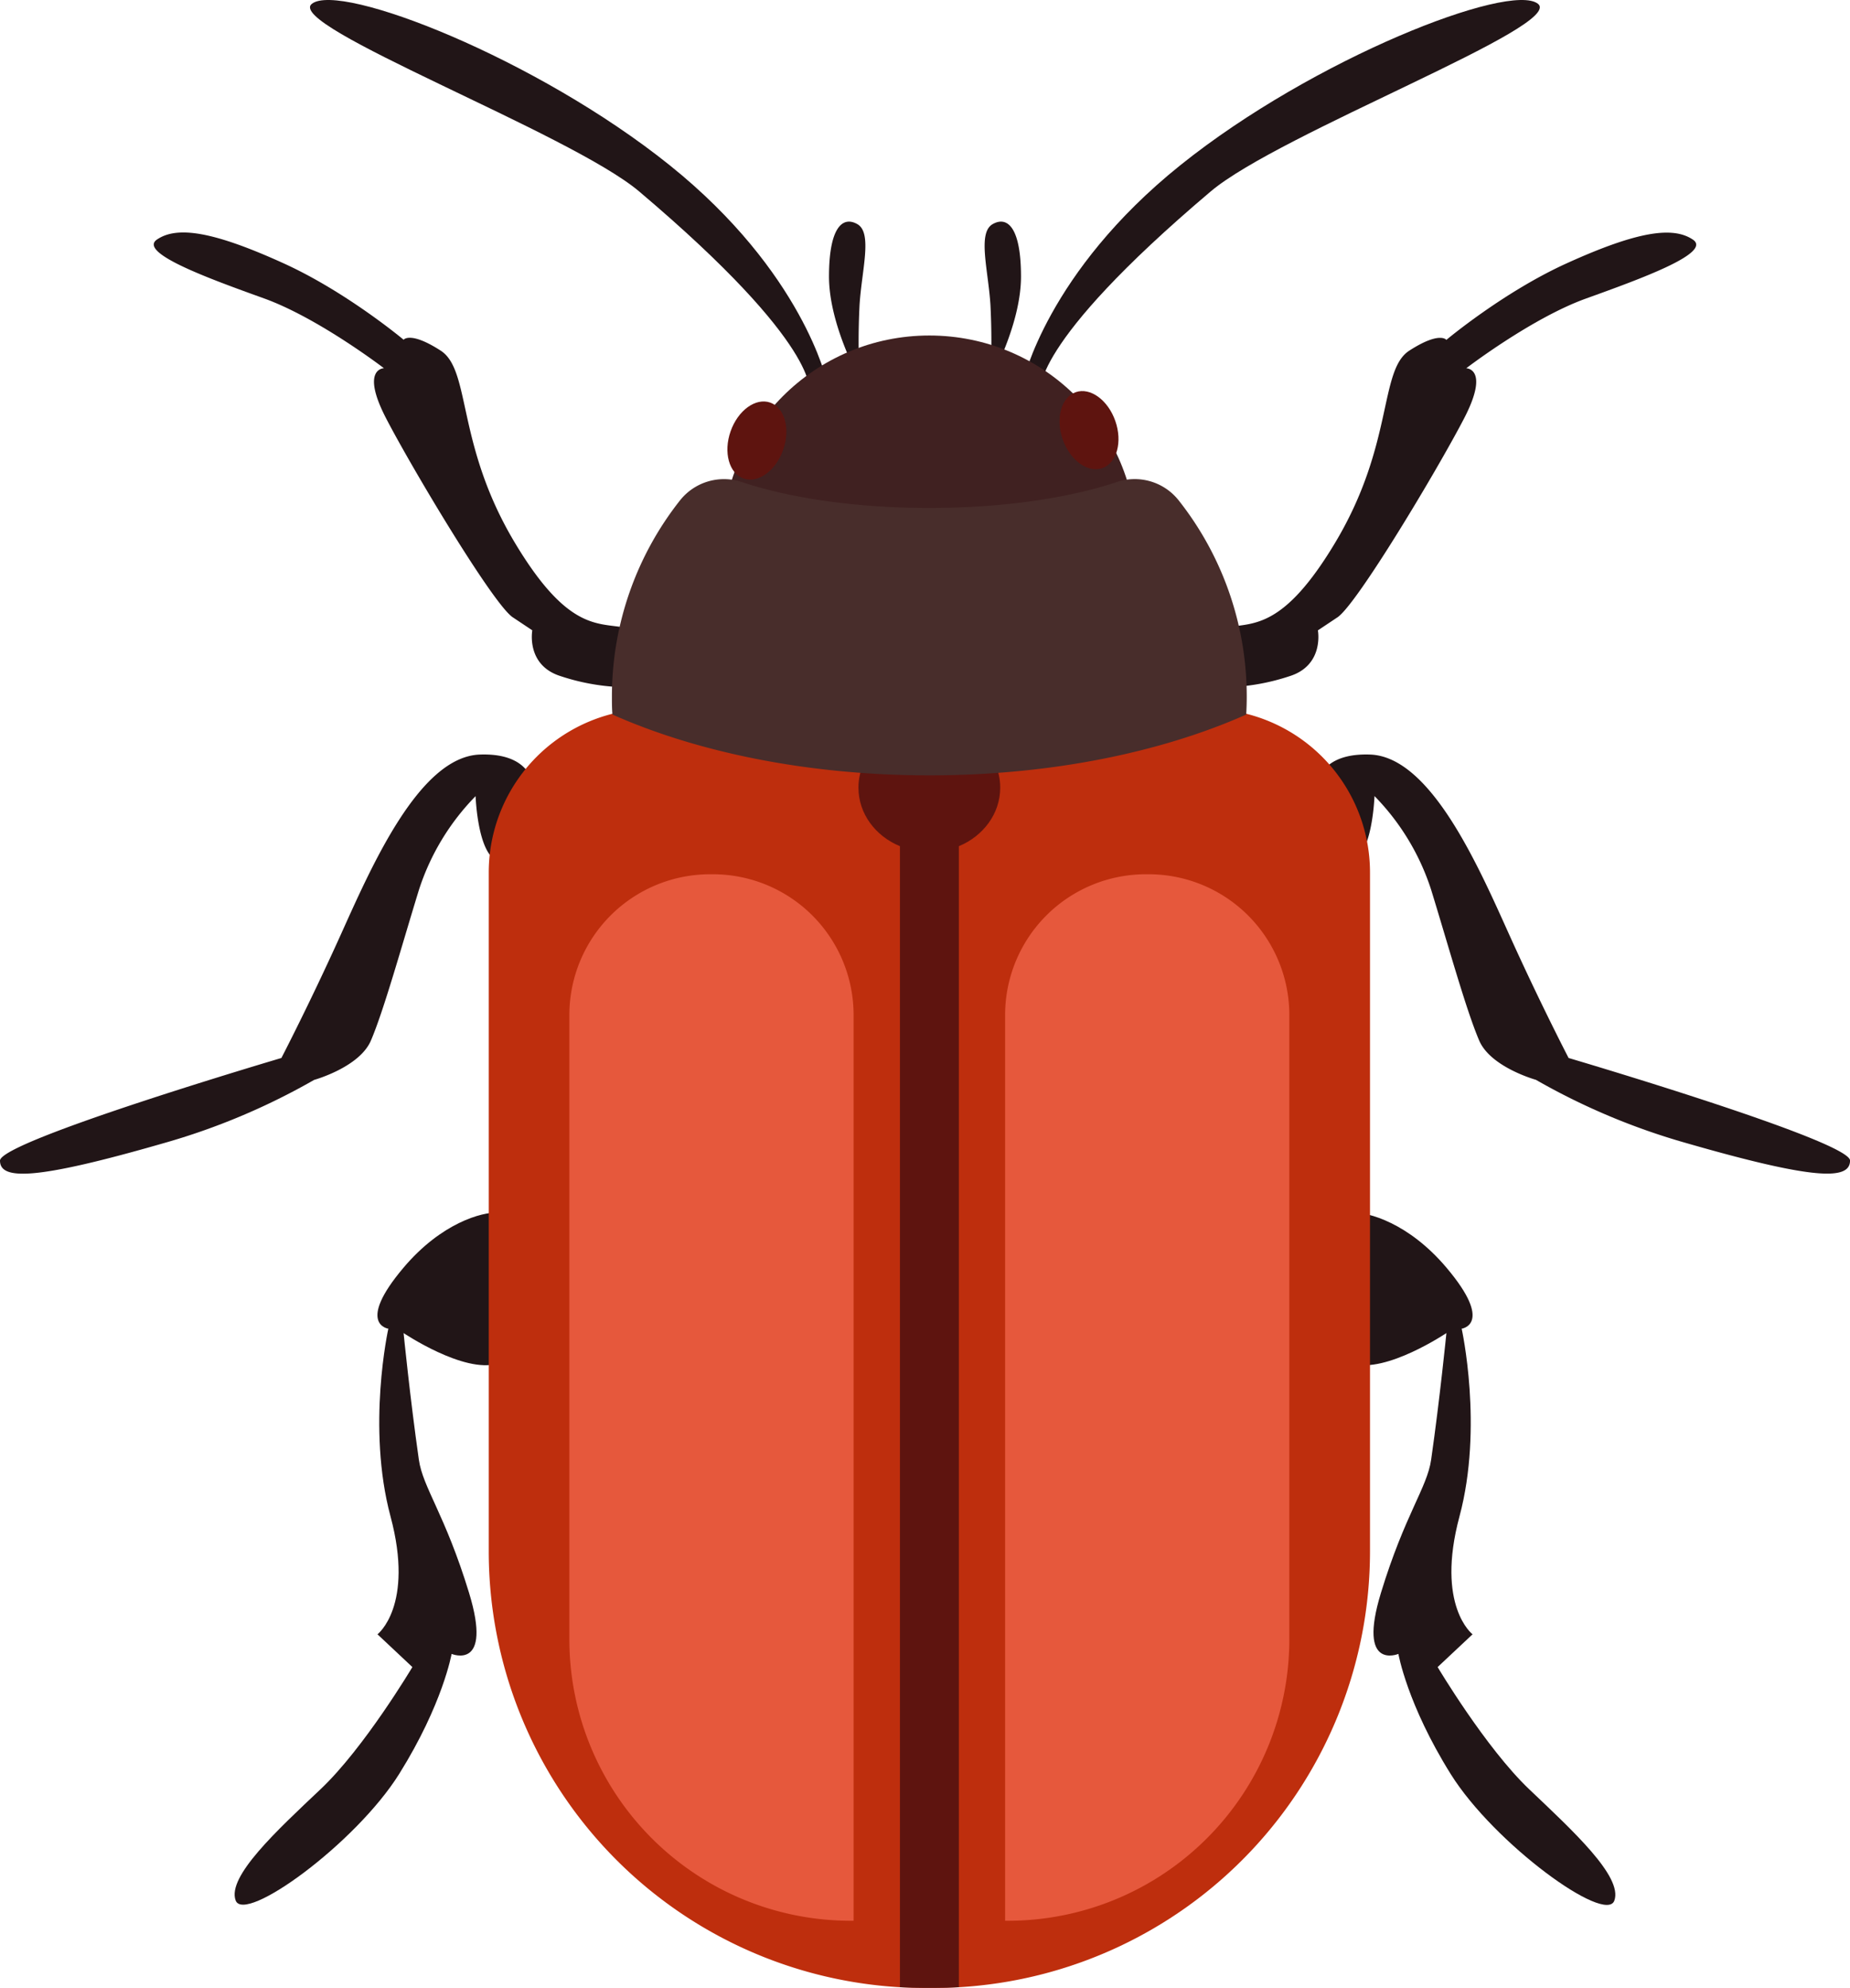
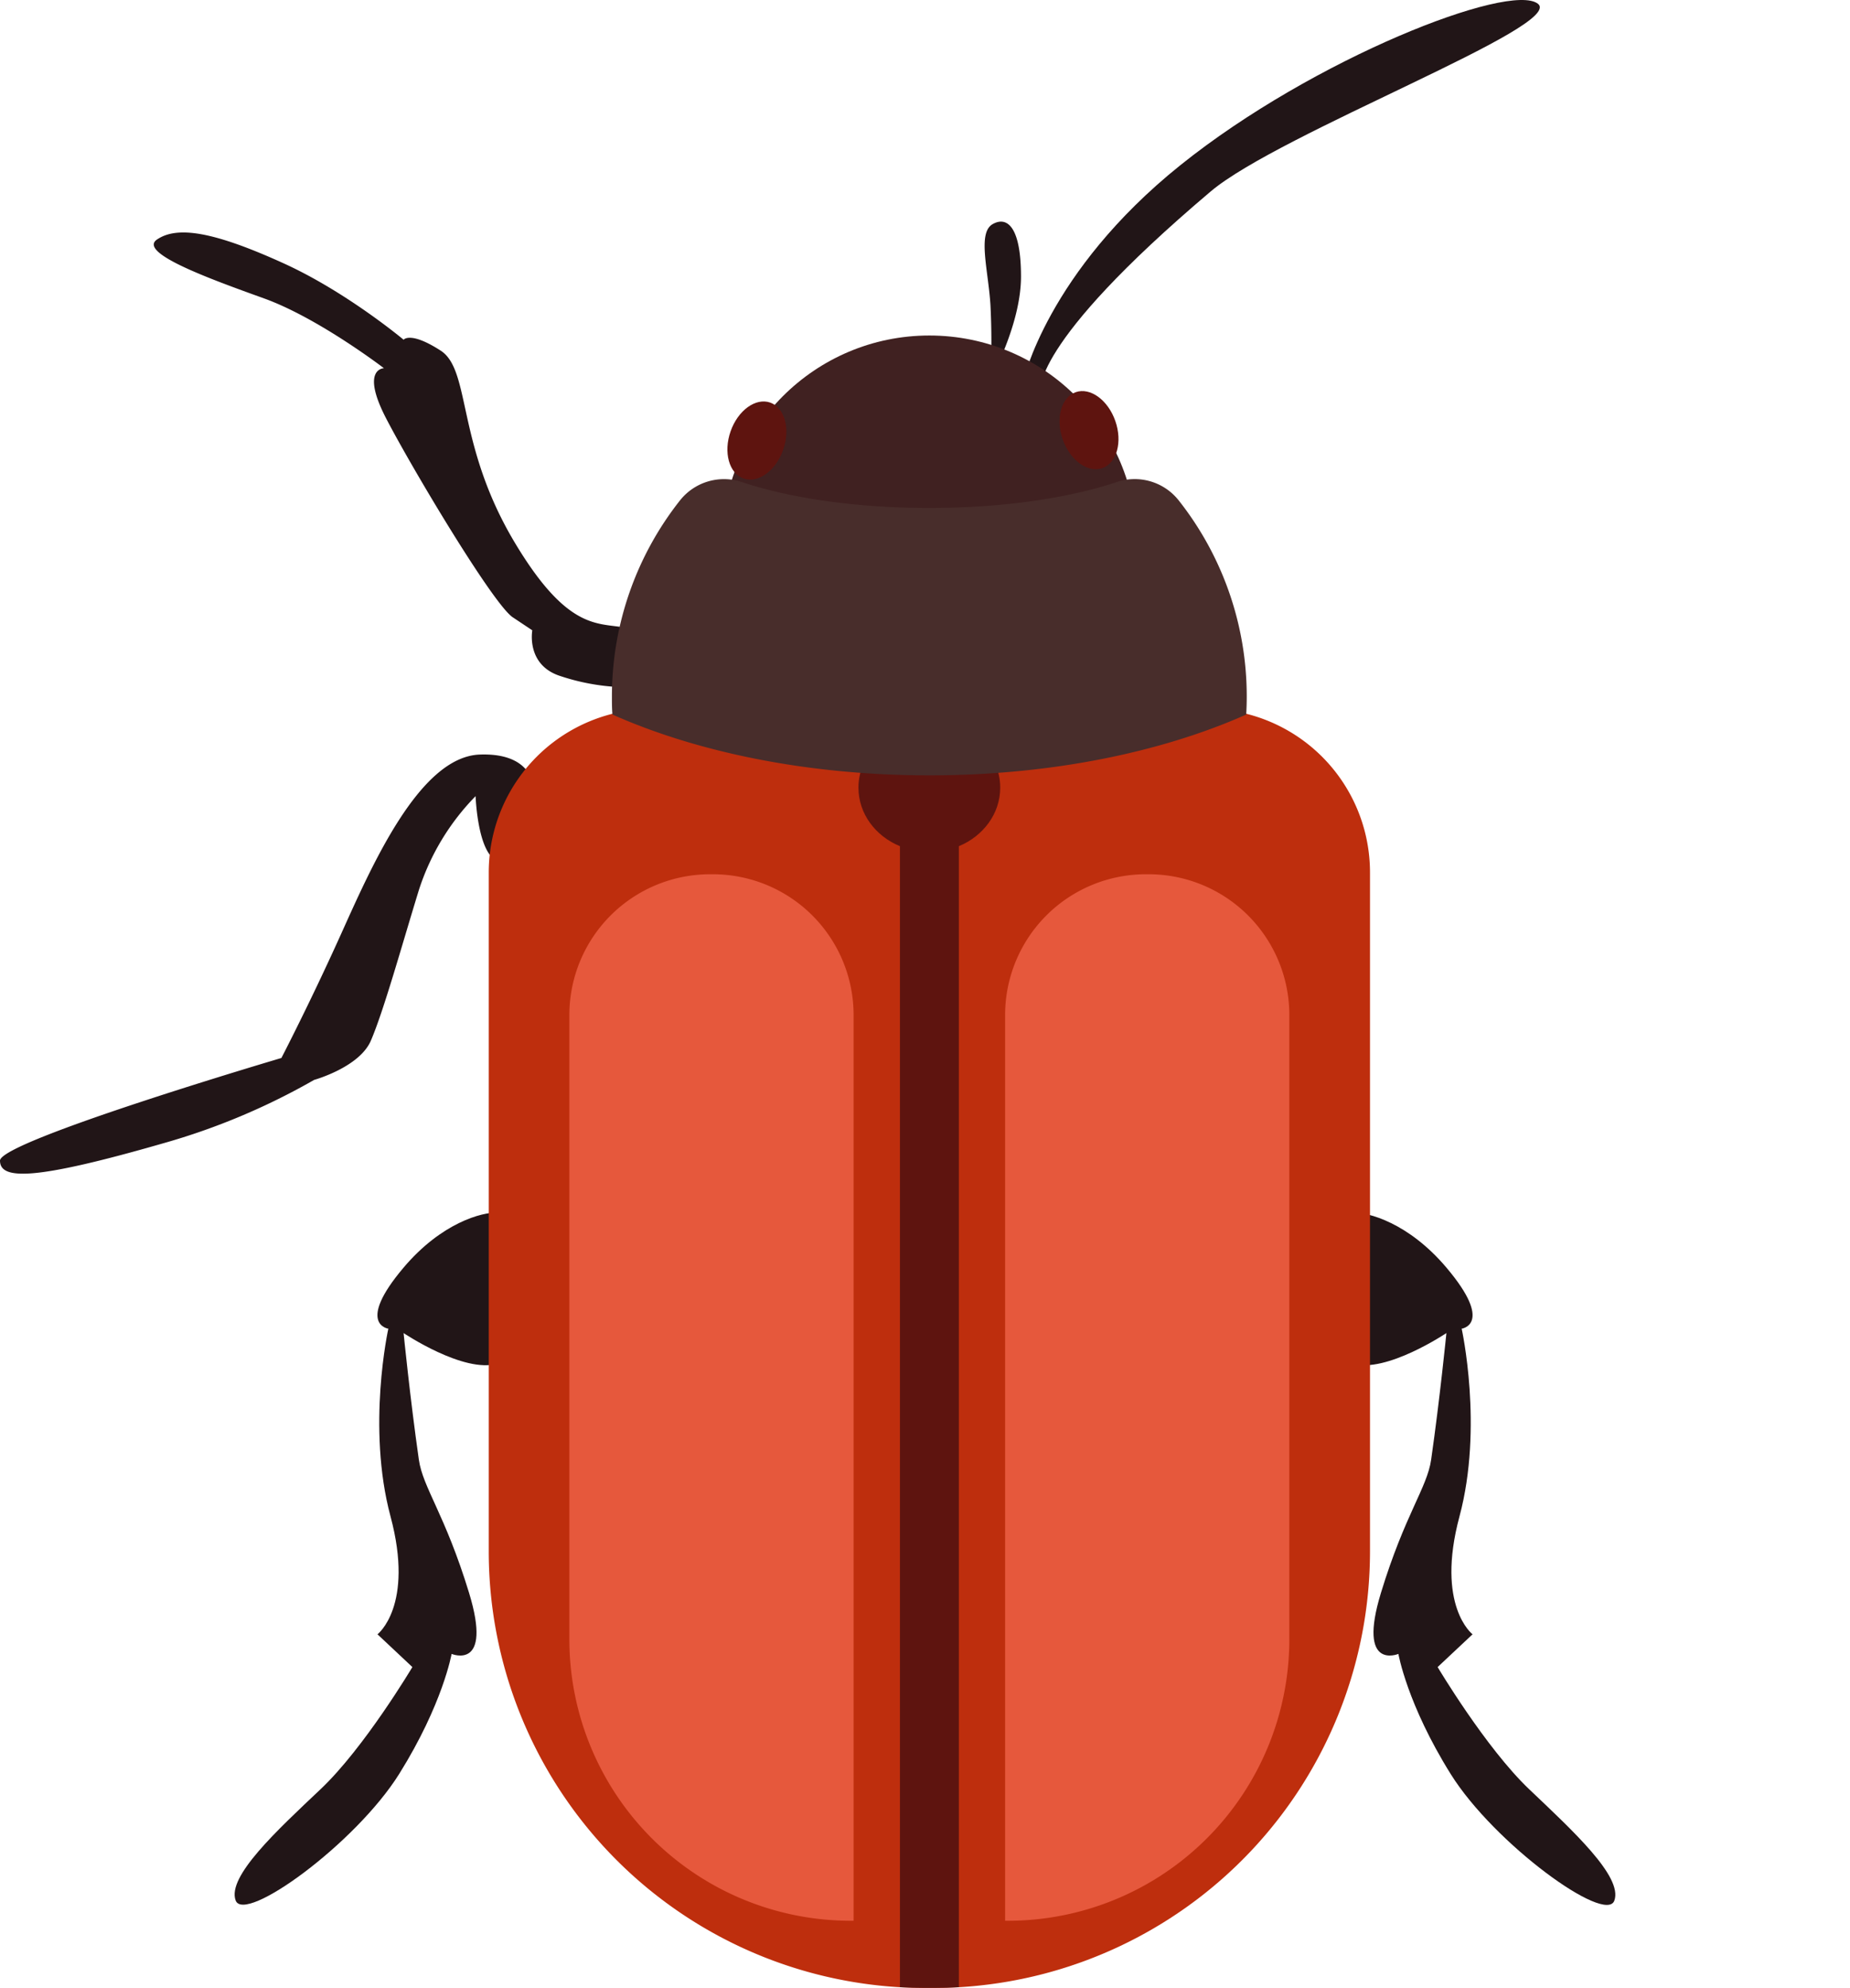
<svg xmlns="http://www.w3.org/2000/svg" width="465.58" height="500" viewBox="0 0 465.58 500">
  <defs>
    <style>
      .cls-1 {
        fill: #211517;
      }

      .cls-2 {
        fill: #be2e0d;
      }

      .cls-3 {
        fill: #5e140f;
      }

      .cls-4 {
        fill: #402121;
      }

      .cls-5 {
        fill: #482d2b;
      }

      .cls-6 {
        fill: #e6583c;
      }
    </style>
  </defs>
  <title>Zabrus tenebrioides</title>
  <g id="Слой_2" data-name="Слой 2">
    <g id="set_insect">
      <g>
        <path class="cls-1" d="M126.83,305.65c0-.35-.58-.6-1.62-.64-3.88-.17-14.1,2.55-23.64,13.82-12.08,14.27-3.84,15.37-3.84,15.37s-5.49,24.71.55,47.22S95,411.07,95,411.07l8.78,8.24S91.69,439.62,80.71,450s-23.61,22-21.41,28,30.2-14.27,41.18-31.84S113.65,416,113.65,416s10.43,4.39,4.39-15.37-11.62-26.43-12.63-33.49c-2.2-15.37-3.84-31.84-3.84-31.84s15.19,10.21,23.61,7.69C136.16,339.69,126.83,305.65,126.83,305.65Z" />
        <path class="cls-1" d="M134.51,200.79s1.65-11.53-13.73-11-27.45,28.55-35.14,45.57-14.82,30.75-14.82,30.75S0,287,0,291.93s8.78,4.94,41.18-4.39a168.69,168.69,0,0,0,37.88-15.92s11.39-3.15,14.28-9.88c3.29-7.69,7.69-23.61,12.08-37.88a60,60,0,0,1,14.27-23.61s.55,16.47,6.59,16.47S134.51,200.79,134.51,200.79Z" />
        <path class="cls-1" d="M159.77,158.51c-7.69-2.75-15.37,2.74-30.2-22s-11-43.37-18.67-48.32-9.33-2.74-9.33-2.74-14.31-12-30.2-19.22c-18.12-8.24-26.9-9.33-31.84-6s13.18,9.88,26.9,14.82,30.2,17.57,30.2,17.57-6,0,.55,12.63,26.9,46.67,31.84,50l4.94,3.29s-1.65,8.78,7.14,11.53a55,55,0,0,0,14.82,2.75Z" />
-         <path class="cls-1" d="M208.08,95.92s-6-27.45-39.53-54.35S85.65-4.55,78.51.94s65,32.54,82.35,47.22c46.12,39,42.83,50.51,42.83,50.51Z" />
-         <path class="cls-1" d="M216.32,95.37s-7.69-13.73-7.69-25.81,3.29-15.37,7.14-13.18,1.1,11.53.55,20.31A185.38,185.38,0,0,0,216.32,95.37Z" />
        <path class="cls-1" d="M338.75,305.65c0-.35.58-.6,1.62-.64,3.88-.17,14.1,2.55,23.64,13.82,12.08,14.27,3.84,15.37,3.84,15.37s5.49,24.71-.55,47.22,3.29,29.65,3.29,29.65l-8.79,8.24s12.08,20.31,23.06,30.75,23.61,22,21.41,28-30.2-14.27-41.18-31.84S351.93,416,351.93,416s-10.43,4.39-4.39-15.37,11.62-26.43,12.63-33.49c2.2-15.37,3.84-31.84,3.84-31.84S348.81,345.51,340.4,343C329.42,339.69,338.75,305.65,338.75,305.65Z" />
-         <path class="cls-1" d="M331.07,200.79s-1.65-11.53,13.73-11,27.45,28.55,35.14,45.57,14.82,30.75,14.82,30.75,70.83,20.86,70.83,25.8-8.78,4.94-41.18-4.39a168.69,168.69,0,0,1-37.88-15.92s-11.39-3.15-14.27-9.88c-3.29-7.69-7.69-23.61-12.08-37.88a60,60,0,0,0-14.27-23.61s-.55,16.47-6.59,16.47S331.07,200.79,331.07,200.79Z" />
-         <path class="cls-1" d="M305.81,158.51c7.69-2.75,15.37,2.74,30.2-22s11-43.37,18.67-48.32S364,85.49,364,85.49s14.31-12,30.2-19.22c18.12-8.24,26.9-9.33,31.84-6s-13.18,9.88-26.9,14.82S369,92.63,369,92.63s6,0-.55,12.63-26.9,46.67-31.84,50l-4.94,3.29s1.65,8.78-7.14,11.53a55,55,0,0,1-14.82,2.75Z" />
        <path class="cls-1" d="M257.5,95.92s6-27.45,39.53-54.35,82.9-46.12,90-40.63-65,32.54-82.35,47.22c-46.12,39-42.82,50.51-42.82,50.51Z" />
        <path class="cls-1" d="M249.26,95.37s7.69-13.73,7.69-25.81-3.29-15.37-7.14-13.18-1.1,11.53-.55,20.31A185.22,185.22,0,0,1,249.26,95.37Z" />
        <path class="cls-2" d="M344.78,219.47V390.21A109.84,109.84,0,0,1,241.31,499.84c-2.08.1-4.18.16-6.33.16h-2.21c-2.11,0-4.22-.07-6.29-.16A109.83,109.83,0,0,1,123,390.21V219.47a41.17,41.17,0,0,1,41.18-41.18H303.6A41.15,41.15,0,0,1,344.78,219.47Z" />
        <path class="cls-3" d="M251.72,198.11c0,6.56-4.28,12.19-10.41,14.73v287c-2.08.1-4.18.16-6.33.16h-2.21c-2.11,0-4.22-.07-6.29-.16v-287c-6.16-2.54-10.44-8.17-10.44-14.73,0-8.93,8-16.17,17.85-16.17S251.72,189.18,251.72,198.11Z" />
        <circle class="cls-4" cx="233.89" cy="136.55" r="52.16" />
        <path class="cls-5" d="M233.89,127.77c-18.47,0-35.16-2.5-47.2-6.52a14.12,14.12,0,0,0-15.54,4.59A79.49,79.49,0,0,0,154,175.26c0,1.5,0,3,.13,4.47,21.48,9.53,49.31,15.29,79.75,15.29s58.28-5.76,79.75-15.29c.08-1.48.13-3,.13-4.47a79.49,79.49,0,0,0-17.15-49.43,14.12,14.12,0,0,0-15.54-4.59C269.05,125.27,252.36,127.77,233.89,127.77Z" />
        <ellipse class="cls-3" cx="190.47" cy="109.55" rx="10.16" ry="7.04" transform="matrix(0.33, -0.94, 0.94, 0.33, 24.65, 253.7)" />
        <g>
-           <path class="cls-6" d="M214.82,483.12h-.72a70.81,70.81,0,0,1-70.81-70.81v-157a35.41,35.41,0,0,1,35.41-35.41h.71a35.41,35.41,0,0,1,35.41,35.41Z" />
+           <path class="cls-6" d="M214.82,483.12h-.72a70.81,70.81,0,0,1-70.81-70.81v-157a35.41,35.41,0,0,1,35.41-35.41h.71a35.41,35.41,0,0,1,35.41,35.41" />
          <path class="cls-6" d="M252.95,483.12h.72a70.81,70.81,0,0,0,70.81-70.81v-157a35.41,35.41,0,0,0-35.41-35.41h-.71a35.41,35.41,0,0,0-35.41,35.41Z" />
        </g>
        <ellipse class="cls-3" cx="275.12" cy="109.55" rx="7.04" ry="10.16" transform="matrix(0.94, -0.33, 0.33, 0.94, -20.7, 96.01)" />
      </g>
    </g>
  </g>
</svg>